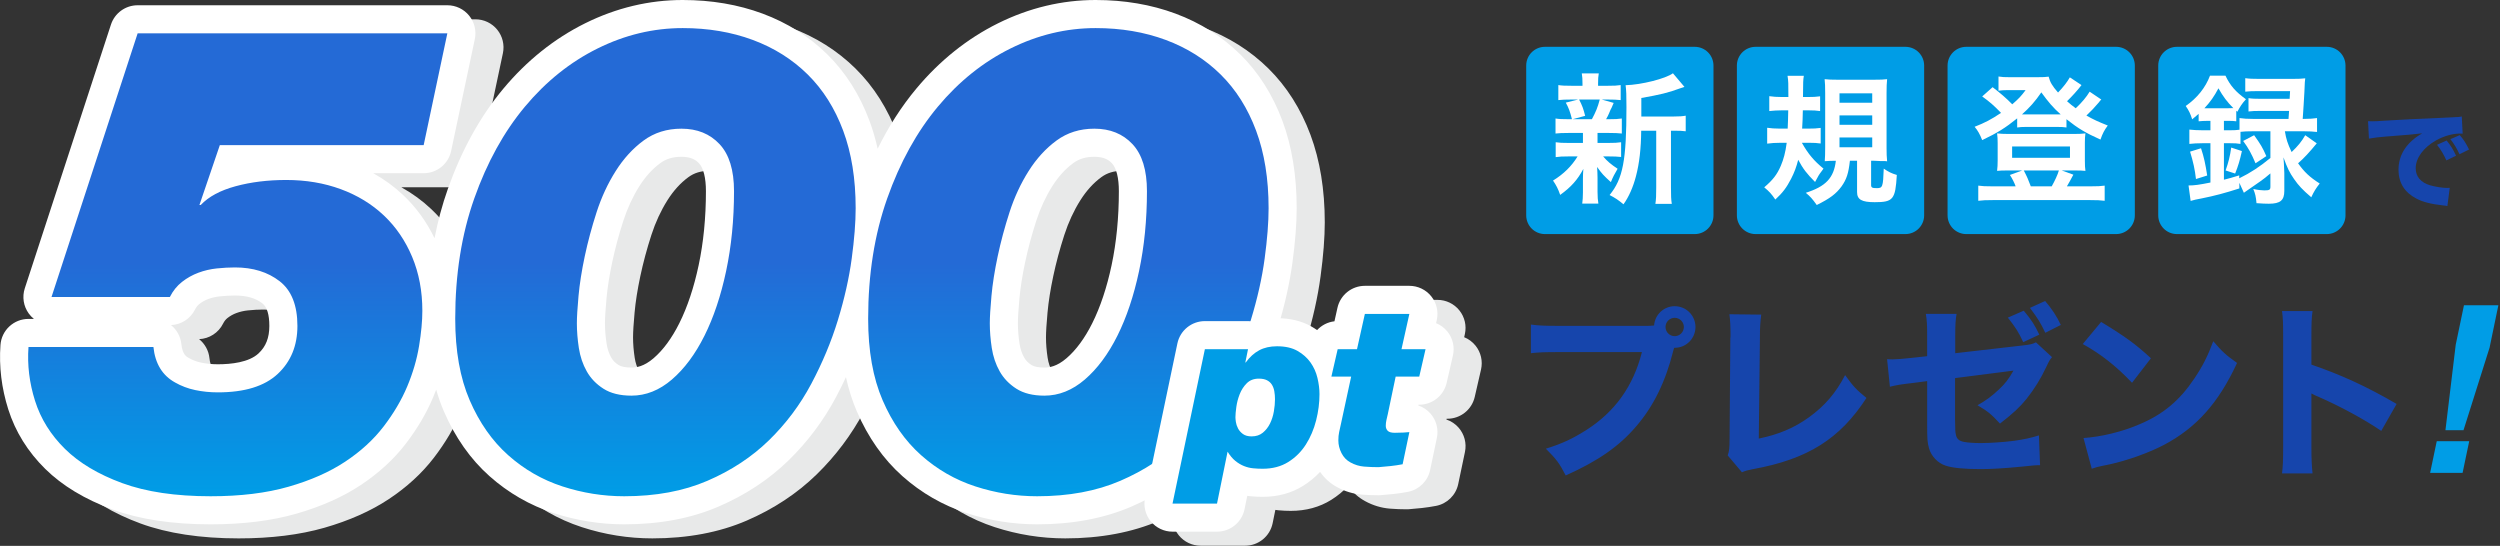
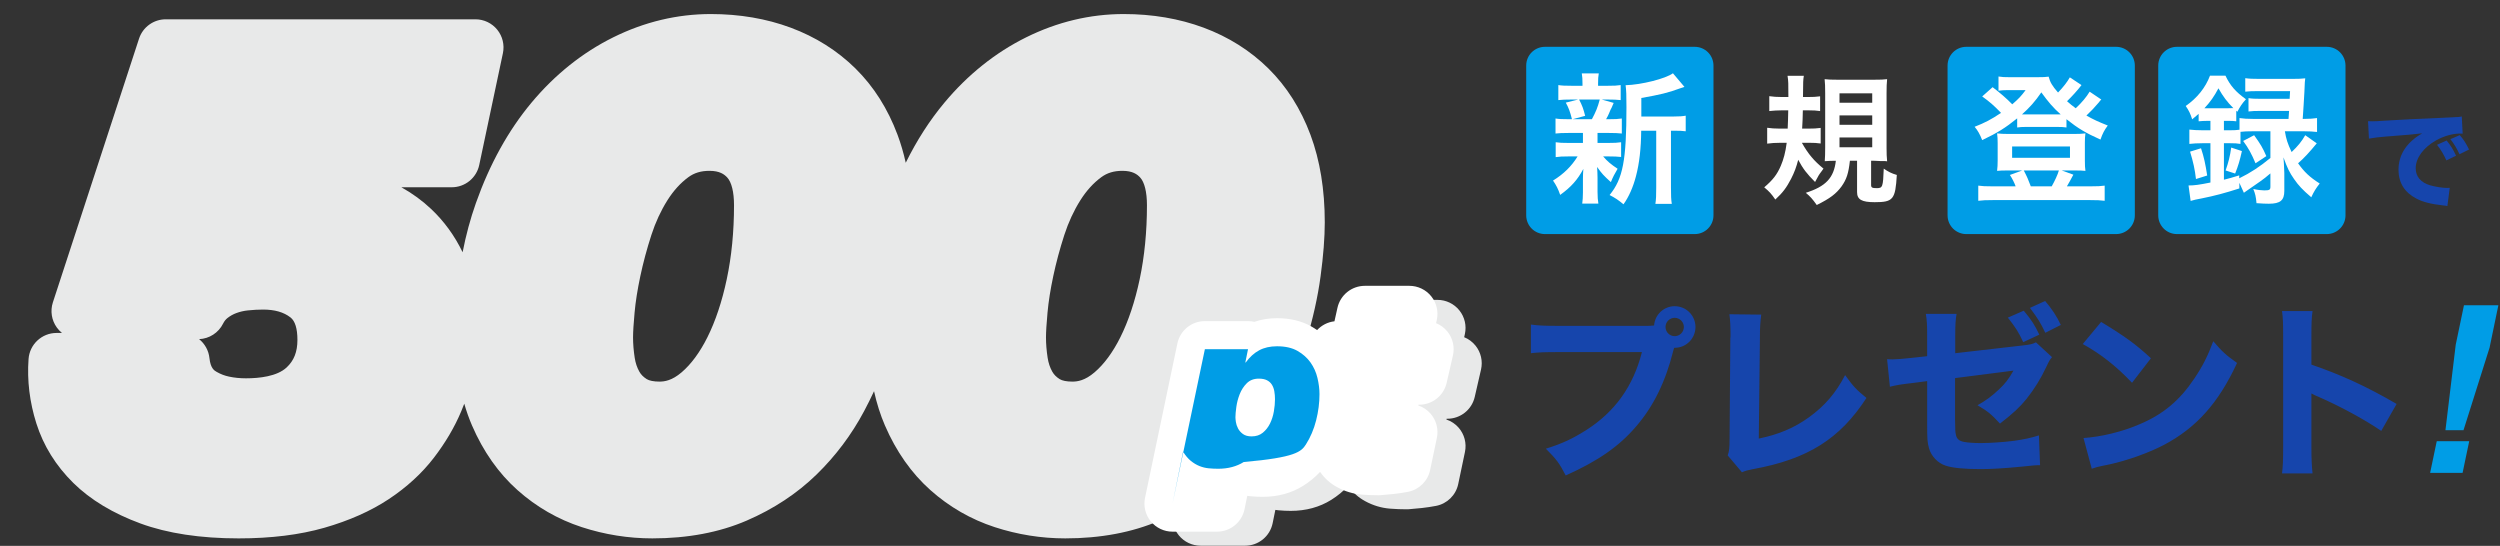
<svg xmlns="http://www.w3.org/2000/svg" version="1.1" id="レイヤー_1" x="0px" y="0px" width="534px" height="116.6px" viewBox="0 0 534 116.6" enable-background="new 0 0 534 116.6" xml:space="preserve">
  <rect x="0" y="0" width="534" height="116.6" fill="#333333" stroke="none" />
  <g>
    <path fill="#009DE6" d="M329.999,10h32c2.209,0,4,1.791,4,4v32c0,2.209-1.791,4-4,4h-32c-2.209,0-4-1.791-4-4V14   C325.999,11.791,327.79,10,329.999,10z" />
-     <path fill="#009DE6" d="M374.999,10h32c2.209,0,4,1.791,4,4v32c0,2.209-1.791,4-4,4h-32c-2.209,0-4-1.791-4-4V14   C370.999,11.791,372.79,10,374.999,10z" />
    <path fill="#009DE6" d="M419.999,10h32c2.209,0,4,1.791,4,4v32c0,2.209-1.791,4-4,4h-32c-2.209,0-4-1.791-4-4V14   C415.999,11.791,417.79,10,419.999,10z" />
    <path fill="#009DE6" d="M464.999,10h32c2.209,0,4,1.791,4,4v32c0,2.209-1.791,4-4,4h-32c-2.209,0-4-1.791-4-4V14   C460.999,11.791,462.79,10,464.999,10z" />
    <path fill="#1645AC" d="M505.814,25.887c0.553,0.023,0.841,0.023,0.937,0.023c0.456,0,0.601,0,4.009-0.216   c1.656-0.12,5.784-0.312,12.385-0.6c2.112-0.097,2.256-0.12,2.688-0.216l0.192,3.672c-0.289-0.024-0.36-0.024-0.576-0.024   c-1.561,0-3.505,0.553-5.113,1.465c-2.712,1.536-4.344,3.768-4.344,5.952c0,1.776,1.104,3.072,3.12,3.648   c1.104,0.312,2.664,0.552,3.552,0.552c0.145,0,0.312,0,0.601-0.023l-0.504,3.888c-0.312-0.071-0.408-0.071-0.841-0.12   c-2.688-0.312-4.367-0.72-5.809-1.487c-2.496-1.297-3.791-3.385-3.791-6.121c0-3.24,1.728-5.881,5.064-7.801   c-2.4,0.265-2.497,0.288-7.85,0.696c-1.32,0.096-2.616,0.264-3.527,0.432L505.814,25.887z M522.545,34.264   c-0.601-1.345-1.152-2.232-1.992-3.337l2.04-0.912c0.84,1.009,1.368,1.824,2.017,3.24L522.545,34.264z M525.353,32.944   c-0.6-1.272-1.128-2.16-1.944-3.217l1.992-0.864c0.889,1.032,1.225,1.561,1.992,3.072L525.353,32.944z" />
    <path fill="#FFFFFF" d="M471.398,25.82c-0.66,0-1.109,0.03-1.77,0.09v-1.59c-0.57,0.511-0.75,0.66-1.38,1.17   c-0.39-1.229-0.69-1.859-1.38-2.85c2.46-1.71,4.229-3.93,5.189-6.479h3.3c1.021,2.13,2.13,3.42,4.38,5.04   c-0.84,0.93-1.26,1.56-1.83,2.67l-0.24-0.21v2.249c-0.659-0.09-0.93-0.09-1.77-0.09h-0.869v2.01h1.199   c0.9,0,1.561-0.029,2.13-0.119v-2.49c0.84,0.12,1.681,0.18,2.88,0.18h7.59c0.061-0.899,0.09-1.199,0.12-1.71h-5.94   c-1.35,0-1.979,0.03-2.729,0.12v-2.85c0.75,0.12,1.32,0.149,2.729,0.149h6.061c0.06-0.749,0.06-0.84,0.09-1.649h-6.72   c-1.261,0-2.13,0.03-2.851,0.12v-2.88c0.84,0.12,1.65,0.149,3,0.149h7.051c1.229,0,2.039-0.029,2.76-0.119   c-0.09,0.689-0.09,0.689-0.181,2.909c-0.09,1.561-0.239,4.2-0.36,5.76h0.181c1.26,0,2.069-0.06,2.88-0.18v2.97   c-0.811-0.09-1.74-0.149-2.85-0.149h-4.02c0.27,1.649,0.569,2.609,1.439,4.439c1.35-1.29,2.1-2.19,2.91-3.6l2.459,1.739   c-1.5,1.83-2.76,3.21-3.989,4.26c1.319,1.86,2.489,2.971,4.62,4.32c-0.811,1.02-1.23,1.71-1.801,2.939   c-1.92-1.649-2.699-2.489-3.66-3.869c-0.989-1.41-1.469-2.4-2.279-4.65c0.061,0.601,0.12,1.71,0.18,3.33v3.84   c0,2.01-0.869,2.729-3.299,2.729c-0.66,0-1.471-0.029-2.641-0.119c-0.12-1.381-0.27-2.011-0.689-3.03   c0.959,0.21,1.799,0.3,2.34,0.3c1.109,0,1.319-0.12,1.319-0.78v-2.85c-1.05,0.87-1.229,1.05-2.13,1.68   c-0.51,0.36-0.51,0.36-2.55,1.771c-0.479,0.33-0.479,0.33-0.989,0.689l-0.961-2.13v1.2c-3.06,0.99-5.34,1.59-8.039,2.13   c-1.41,0.271-1.439,0.271-2.37,0.54l-0.45-3.3c1.23,0,2.311-0.15,4.68-0.63V30.59h-1.56c-1.26,0-2.19,0.06-2.94,0.149v-3.06   c0.78,0.09,1.711,0.149,2.971,0.149h1.529v-2.01h-0.75V25.82z M469.059,38.24c-0.24-2.07-0.57-3.57-1.26-5.85l2.34-0.721   c0.631,1.92,0.93,3.301,1.32,5.82L469.059,38.24z M471.459,23.121h4.47c0.54,0,0.72,0,1.11-0.03c-1.32-1.32-2.16-2.43-3.18-4.229   c-0.9,1.71-1.711,2.88-3,4.26L471.459,23.121L471.459,23.121z M481.238,28.041c-1.17,0-1.949,0.029-2.67,0.119v2.58   c-0.66-0.12-1.26-0.149-2.34-0.149h-1.199v7.799c1.139-0.27,1.68-0.449,3.27-0.93v0.63c2.399-1.17,4.41-2.489,6.659-4.35v-5.699   C484.958,28.041,481.238,28.041,481.238,28.041z M475.389,36.41c0.63-1.8,0.93-3,1.199-4.89l2.281,0.75   c-0.42,1.92-0.781,3.149-1.44,4.8L475.389,36.41z M481.479,28.881c1.41,1.979,1.8,2.609,2.609,4.47l-2.31,1.529   c-0.81-1.949-1.5-3.239-2.64-4.77L481.479,28.881z" />
    <path fill="#FFFFFF" d="M448.838,21.261c-0.24,0.24-0.27,0.271-0.54,0.63c-0.72,0.87-1.739,1.95-2.64,2.79   c1.47,0.84,2.52,1.32,4.56,2.13c-0.75,1.02-1.08,1.65-1.56,3c-3.15-1.41-4.77-2.37-7.26-4.35v1.77c-0.6-0.09-0.99-0.12-2.01-0.12   h-6.63c-0.78,0-1.351,0.03-1.89,0.12v-1.95c-2.521,2.04-4.17,3.061-7.471,4.65c-0.51-1.29-0.959-2.07-1.619-2.851   c2.16-0.84,3.6-1.59,5.64-2.97c-1.56-1.619-2.399-2.34-4.021-3.51l2.221-1.979c1.649,1.26,2.939,2.37,4.199,3.66   c1.41-1.23,1.891-1.74,2.85-3.03h-3.959c-0.6,0-1.141,0.03-1.83,0.12v-3.03c0.75,0.12,1.23,0.15,2.49,0.15h5.639   c1.41,0,1.951-0.03,2.58-0.12c0.33,1.229,0.75,1.95,2.01,3.39c1.11-1.14,1.98-2.28,2.521-3.239l2.489,1.649   c-0.779,1.05-2.069,2.46-3.09,3.45c0.75,0.66,1.11,0.96,1.86,1.5c1.29-1.2,2.31-2.431,2.97-3.54L448.838,21.261z M430.539,39.8   c-0.271-0.779-0.78-1.77-1.23-2.43l2.641-0.96h-3.211c-0.99,0-1.619,0.03-2.16,0.09c0.091-0.81,0.121-1.319,0.121-2.189v-3.78   c0-0.78-0.03-1.35-0.121-2.04c0.781,0.09,1.381,0.12,2.371,0.12h14.158c1.051,0,1.621-0.03,2.341-0.12   c-0.091,0.66-0.12,1.141-0.12,2.01v3.811c0,1.02,0.029,1.5,0.12,2.189c-0.57-0.06-1.17-0.09-2.16-0.09h-2.909l2.489,0.9   c-0.479,0.899-1.17,2.189-1.38,2.489h5.13c1.409,0,2.069-0.029,2.939-0.149v3.239c-0.899-0.12-1.68-0.149-3.12-0.149h-20.759   c-1.44,0-2.19,0.029-3.12,0.149v-3.239c0.87,0.12,1.5,0.149,2.91,0.149H430.539z M429.789,33.71h12.359v-2.43h-12.359V33.71z    M439.418,24.441c0.15,0,0.15,0,0.75,0c-1.619-1.439-2.64-2.64-4.14-4.71c-1.319,1.92-2.46,3.21-4.14,4.71c0.359,0,0.449,0,1.05,0   C432.938,24.441,439.418,24.441,439.418,24.441z M438.248,39.8c0.66-1.17,1.26-2.46,1.53-3.39h-7.5c0.63,1.17,1.05,2.16,1.5,3.39   H438.248z" />
    <path fill="#FFFFFF" d="M384.879,30.5c1.38,2.431,2.55,3.811,4.619,5.521c-0.18,0.239-0.3,0.42-0.39,0.54   c-0.63,0.84-0.63,0.84-1.409,2.31c-1.771-1.77-2.58-2.82-3.601-4.74c-0.39,1.53-0.81,2.67-1.53,4.08   c-0.99,1.89-1.74,2.91-3.359,4.41c-0.87-1.26-1.26-1.68-2.37-2.61c1.83-1.56,2.729-2.699,3.54-4.59c0.6-1.409,0.99-2.85,1.26-4.92   h-1.35c-1.051,0-2.01,0.061-2.82,0.181v-3.39c0.811,0.119,1.62,0.18,2.67,0.18h1.71c0.06-1.32,0.091-2.22,0.12-3.9h-1.529   c-0.871,0-1.621,0.061-2.521,0.15v-3.18c0.84,0.12,1.59,0.18,2.67,0.18h1.41c0-2.939,0-3.42-0.181-4.529h3.48   c-0.15,0.989-0.15,0.989-0.18,4.529h1.049c1.051,0,1.771-0.03,2.61-0.149v3.149c-0.81-0.12-1.44-0.15-2.34-0.15h-1.35   c-0.03,1.71-0.06,2.34-0.15,3.9h1.351c1.02,0,1.799-0.03,2.609-0.15v3.33c-0.811-0.12-1.439-0.15-2.34-0.15h-1.678V30.5z    M395.139,34.34c-0.301,2.73-0.721,3.96-1.771,5.46c-1.17,1.59-2.46,2.58-5.31,3.99c-0.96-1.351-1.38-1.8-2.34-2.61   c4.26-1.35,6-3.18,6.42-6.84c-0.84,0-1.65,0.03-2.37,0.091c0.06-0.75,0.09-1.681,0.09-2.971V19.881c0-1.26-0.03-2.28-0.12-2.97   c0.689,0.09,1.53,0.12,2.88,0.12h7.56c1.62,0,2.131-0.03,2.91-0.12c-0.09,0.84-0.12,1.68-0.12,3.029v11.64   c0,1.23,0.03,1.95,0.12,2.88c-0.359-0.06-0.45-0.06-0.87-0.06c-0.21,0-0.42,0-0.6,0c-0.72-0.03-1.2-0.061-1.261-0.061h-0.689v5.19   c0,0.54,0.24,0.66,1.2,0.66c1.26,0,1.35-0.24,1.5-4.17c0.96,0.659,1.649,1.02,2.79,1.35c-0.301,5.25-0.78,5.819-4.74,5.819   c-2.76,0-3.75-0.569-3.75-2.159v-6.69h-1.529V34.34z M392.918,21.951h6.99V19.94h-6.99V21.951z M392.918,26.66h6.99v-2.01h-6.99   V26.66z M392.918,31.46h6.99v-2.1h-6.99V31.46z" />
    <path fill="#FFFFFF" d="M334.988,28.401c-1.26,0-1.949,0.03-2.729,0.12v-3.21c0.75,0.12,1.38,0.15,2.79,0.15h0.721   c-0.421-1.681-0.721-2.46-1.32-3.54l2.64-0.66h-1.41c-1.319,0-2.01,0.03-2.819,0.12v-3.21c0.75,0.12,1.439,0.15,2.879,0.15h2.28   v-0.45c0-1.021-0.03-1.44-0.149-2.19h3.629c-0.119,0.721-0.149,1.11-0.149,2.19v0.45h2.04c1.41,0,2.01-0.03,2.789-0.15v3.21   c-0.809-0.09-1.529-0.12-2.819-0.12h-1.229l2.55,0.72c-0.181,0.391-0.181,0.391-0.45,1.05c-0.18,0.301-0.18,0.301-0.51,1.11   c-0.211,0.51-0.33,0.72-0.66,1.32h0.6c1.35,0,1.98-0.03,2.76-0.15v3.21c-0.84-0.09-1.47-0.12-2.76-0.12h-2.43v2.13h2.311   c1.289,0,1.949-0.03,2.729-0.149v3.149c-0.78-0.09-1.47-0.12-2.729-0.12h-1.11c0.899,1.05,1.649,1.68,3.09,2.64   c-0.66,1.11-0.99,1.74-1.44,2.851c-1.5-1.351-1.979-1.86-2.939-3.24c0.029,0.39,0.029,0.39,0.061,1.17   c0,0.09,0.029,1.021,0.029,1.17v3c0,1.05,0.061,1.77,0.18,2.49h-3.449c0.09-0.69,0.15-1.41,0.15-2.37v-3   c0-0.57,0.029-1.35,0.09-2.04c-1.23,2.31-2.61,3.87-4.95,5.55c-0.42-1.229-0.84-2.069-1.53-3.06c2.28-1.41,3.96-3.061,5.25-5.16   h-1.949c-1.291,0-1.92,0.03-2.73,0.15v-3.18c0.779,0.119,1.38,0.149,2.79,0.149h3.03V29c0-0.539,0-0.539,0-0.6L334.988,28.401   L334.988,28.401z M337.299,21.261c0.66,1.29,0.9,1.92,1.29,3.479l-2.67,0.721h4.11c0.84-1.561,1.229-2.521,1.68-4.2   C341.709,21.261,337.299,21.261,337.299,21.261z M357.338,24.891c1.32,0,2.07-0.06,2.73-0.18v3.33c-0.75-0.091-1.23-0.12-2.4-0.12   h-0.75V40.01c0,1.8,0.029,2.641,0.18,3.54h-3.51c0.15-0.93,0.18-1.8,0.18-3.54V27.921h-3.209c-0.03,3.81-0.391,6.959-1.11,9.689   c-0.601,2.34-1.53,4.439-2.67,6.029c-1.2-0.989-1.71-1.319-2.97-1.979c2.85-3.48,3.6-7.41,3.6-18.779c0-2.52-0.029-3.48-0.18-4.68   c3.39-0.09,8.58-1.41,10.109-2.55l2.46,2.909c-0.33,0.091-0.45,0.15-0.989,0.33c-2.4,0.9-4.291,1.351-8.221,2.04v3.96h6.75V24.891z   " />
    <path fill="#009DE6" d="M520.491,94.237h6.934L526.009,101h-6.934L520.491,94.237z M526.204,91.894h-3.857l2.197-18.262   l1.758-8.423h7.349l-1.88,9.058L526.204,91.894z" />
    <path fill="#1645AC" d="M351.595,69.605c0.479,0,0.96,0,1.72-0.079c0.16-2.32,2.079-4.12,4.399-4.12c2.479,0,4.438,2,4.438,4.439   s-1.959,4.439-4.398,4.439h-0.16l-0.16,0.56c-1.68,6.719-4.239,11.918-7.919,16.197c-3.679,4.319-8.198,7.439-15.077,10.519   c-1.32-2.56-1.96-3.439-4.239-5.719c3.479-1.08,5.679-2.12,8.599-3.96c6.159-3.919,10.078-9.398,11.918-16.677h-17.518   c-3.279,0-4.559,0.04-6.198,0.24v-6.119c1.72,0.239,2.959,0.279,6.278,0.279h18.317V69.605z M355.754,69.845   c0,1.08,0.88,1.96,1.96,1.96c1.079,0,1.959-0.88,1.959-1.96s-0.88-1.96-1.959-1.96C356.634,67.885,355.754,68.765,355.754,69.845z    M376.197,67.205c-0.2,1.52-0.28,2.76-0.28,4.959l-0.24,21.517c4.279-0.88,7.559-2.279,10.679-4.519   c3.399-2.44,5.799-5.239,7.759-9.039c1.759,2.439,2.399,3.119,4.559,4.879c-5.679,8.759-12.558,13.078-24.195,15.198   c-1.24,0.239-1.68,0.359-2.4,0.68l-3.039-3.6c0.32-0.92,0.399-1.52,0.399-3.68l0.16-21.396c0.04-0.199,0.04-0.359,0.04-0.56   c0-1.92-0.08-3.439-0.239-4.52L376.197,67.205z M411.639,71.685c0-2.279-0.04-3.199-0.28-4.64h6.56c-0.2,1.24-0.28,2.28-0.28,4.52   v3.88l14.277-1.64c1.8-0.2,2.12-0.28,2.96-0.681l3.439,3.16c-0.521,0.64-0.601,0.76-1.2,2.039c-1.239,2.64-2.6,4.8-4.279,6.919   c-1.439,1.76-2.76,3-5.639,5.239c-1.92-2.08-2.64-2.64-4.8-3.919c1.84-1.04,3.08-1.96,4.56-3.359c1.359-1.28,2.08-2.2,3.119-4.04   l-12.478,1.6v8.759c0.04,2.6,0.04,2.6,0.16,3.239c0.16,0.96,0.68,1.44,1.8,1.64c0.92,0.16,2.159,0.24,3.52,0.24   c1.879,0,4.959-0.2,7.078-0.479c2.2-0.32,3.399-0.561,5.359-1.16l0.24,6.359c-0.88,0-0.88,0-4.439,0.359   c-3.279,0.32-6.119,0.48-8.318,0.48c-3.319,0-5.879-0.24-7.359-0.721c-1.68-0.52-3.119-1.999-3.599-3.719   c-0.36-1.28-0.4-1.92-0.4-5.399v-8.958l-2.72,0.359c-3.359,0.4-3.52,0.44-5.239,0.84l-0.6-5.879c0.52,0.04,0.96,0.04,1.2,0.04   c0.8,0,2.159-0.12,4.039-0.32l3.319-0.359L411.639,71.685L411.639,71.685z M432.275,66.365c1.64,1.96,2.319,3,3.319,5.119   l-3.439,1.6c-0.92-2.039-1.6-3.119-3.279-5.238L432.275,66.365z M436.834,64.286c1.4,1.64,2.48,3.239,3.36,5.119l-3.32,1.68   c-0.999-2.12-1.52-2.96-3.279-5.319L436.834,64.286z M448.8,68.765c5.159,3.12,7.438,4.8,10.638,7.759l-4.039,5.239   c-3.319-3.52-6.679-6.159-10.519-8.278L448.8,68.765z M445.04,93.561c3.68-0.239,8.238-1.319,11.918-2.919   c5.079-2.12,8.639-5.119,11.758-9.799c1.8-2.68,2.88-4.839,4.04-7.958c1.879,2.199,2.6,2.879,5.079,4.639   c-3.96,8.559-8.679,13.838-15.638,17.518c-3.199,1.68-7.799,3.319-11.638,4.159c-1,0.2-1,0.2-1.76,0.359   c-0.92,0.2-1.16,0.28-2,0.561L445.04,93.561z M487.439,101.12c0.2-1.521,0.24-2.92,0.24-5.64V71.805c0-2.84-0.04-3.959-0.24-5.359   h6.519c-0.2,1.52-0.24,2.439-0.24,5.359v6.079c6.199,2.119,11.679,4.599,18.197,8.398l-3.279,5.759   c-3.56-2.439-8.799-5.279-13.397-7.278c-0.76-0.32-0.92-0.4-1.521-0.72v11.518c0,2.56,0.08,4.039,0.24,5.56L487.439,101.12   L487.439,101.12z" />
  </g>
  <g>
    <path fill="#E8E9E9" d="M279.926,28.815c-2.079-5.579-5.105-10.352-8.995-14.187c-3.87-3.815-8.531-6.751-13.852-8.726   C251.889,3.977,246.154,3,240.034,3c-7.177,0-14.194,1.675-20.854,4.979c-6.575,3.261-12.45,7.958-17.46,13.96   c-3.142,3.764-5.902,8.057-8.253,12.828c-0.46-2.082-1.042-4.068-1.743-5.951c-2.079-5.579-5.105-10.352-8.995-14.187   c-3.87-3.815-8.531-6.751-13.852-8.726C163.687,3.977,157.952,3,151.832,3c-7.177,0-14.194,1.675-20.854,4.979   c-6.575,3.261-12.449,7.958-17.46,13.96c-4.932,5.908-8.924,13.12-11.865,21.437c-1.181,3.34-2.128,6.847-2.837,10.506   c-1.702-3.524-3.949-6.617-6.696-9.214c-1.909-1.805-4.047-3.365-6.392-4.668h10.767c2.835,0,5.283-1.984,5.87-4.757l5.056-23.876   c0.375-1.77-0.069-3.615-1.208-5.021s-2.852-2.222-4.661-2.222H35.399c-2.596,0-4.897,1.669-5.703,4.137l-18.399,56.32   c-0.597,1.827-0.282,3.83,0.846,5.386c0.316,0.436,0.685,0.822,1.095,1.151h-1.154c-3.144,0-5.755,2.427-5.984,5.562   c-0.335,4.585,0.226,9.217,1.669,13.768c1.51,4.762,4.168,9.04,7.9,12.715c3.642,3.586,8.474,6.5,14.362,8.661   C35.775,113.931,42.826,115,50.989,115c6.898,0,13.054-0.764,18.299-2.27c5.295-1.52,9.916-3.573,13.735-6.101   c3.865-2.558,7.117-5.542,9.666-8.867c2.456-3.204,4.417-6.534,5.828-9.898c0.228-0.545,0.446-1.09,0.652-1.636   c0.466,1.627,1.016,3.175,1.648,4.642c2.4,5.563,5.675,10.217,9.736,13.832c4.023,3.582,8.638,6.239,13.717,7.895   c4.888,1.594,9.956,2.402,15.062,2.402c7.532,0,14.309-1.275,20.143-3.791c5.754-2.481,10.782-5.795,14.943-9.85   c4.08-3.976,7.502-8.538,10.17-13.561c0.745-1.403,1.448-2.817,2.108-4.238c0.577,2.621,1.352,5.062,2.323,7.311   c2.4,5.563,5.675,10.217,9.736,13.832c4.023,3.582,8.638,6.239,13.717,7.895c4.888,1.594,9.956,2.402,15.062,2.402   c7.532,0,14.309-1.275,20.143-3.791c5.754-2.481,10.782-5.795,14.943-9.85c4.08-3.976,7.502-8.538,10.171-13.561   c2.556-4.811,4.617-9.751,6.127-14.682c1.493-4.878,2.556-9.617,3.158-14.087c0.595-4.412,0.897-8.297,0.897-11.546   C282.972,40.522,281.947,34.241,279.926,28.815z M61.221,78.49c-2.054,1.917-5.857,2.319-8.687,2.319   c-1.26,0-2.471-0.121-3.6-0.361c-0.942-0.2-1.777-0.512-2.63-0.999c-0.498-0.275-1.332-0.735-1.566-2.959   c-0.173-1.647-1.003-3.08-2.211-4.051c2.176-0.088,4.142-1.352,5.122-3.312c0.255-0.51,0.559-0.898,0.93-1.189   c0.591-0.463,1.212-0.811,1.897-1.065c0.786-0.291,1.616-0.483,2.466-0.571c1.141-0.118,2.222-0.179,3.245-0.179   c2.49,0,4.409,0.551,5.867,1.685c0.979,0.762,1.476,2.381,1.476,4.815C63.528,75.157,62.795,77.021,61.221,78.49z M155.232,59.65   c-1.013,4.767-2.403,8.939-4.132,12.397c-1.599,3.198-3.448,5.712-5.497,7.473c-2.076,1.785-3.692,1.991-4.726,1.991   c-1.228,0-2.204-0.191-2.748-0.537c-0.714-0.455-1.214-0.964-1.573-1.601c-0.491-0.872-0.813-1.839-0.985-2.957   c-0.232-1.51-0.352-2.961-0.352-4.354c0-1.189,0.114-2.95,0.326-5.285c0.215-2.362,0.627-4.96,1.228-7.795   c0.614-2.892,1.403-5.828,2.367-8.808c0.871-2.692,2.027-5.189,3.437-7.421c1.275-2.019,2.772-3.668,4.449-4.9   c1.266-0.93,2.703-1.363,4.523-1.363c2.175,0,3.155,0.749,3.766,1.401c0.948,1.013,1.47,3.123,1.47,5.942   C156.787,49.471,156.264,54.793,155.232,59.65z M243.435,59.65c-1.013,4.768-2.403,8.939-4.132,12.398   c-1.599,3.198-3.448,5.712-5.497,7.473c-2.076,1.785-3.692,1.991-4.726,1.991c-1.228,0-2.204-0.191-2.748-0.537   c-0.714-0.455-1.214-0.964-1.573-1.602c-0.491-0.872-0.813-1.839-0.985-2.957c-0.232-1.51-0.352-2.961-0.352-4.354   c0-1.189,0.114-2.95,0.326-5.285c0.215-2.362,0.627-4.96,1.228-7.795c0.614-2.892,1.403-5.828,2.367-8.808   c0.871-2.692,2.027-5.189,3.437-7.421c1.275-2.019,2.772-3.668,4.449-4.9c1.266-0.93,2.703-1.363,4.523-1.363   c2.175,0,3.155,0.749,3.766,1.401c0.948,1.013,1.47,3.123,1.47,5.942C244.989,49.471,244.466,54.793,243.435,59.65z" />
    <path fill="#E8E9E9" d="M315.19,73.85c-0.652-0.818-1.496-1.441-2.442-1.824l0.149-0.669c0.396-1.777-0.036-3.638-1.175-5.058   c-1.139-1.421-2.861-2.247-4.682-2.247h-9.504c-2.811,0-5.245,1.951-5.856,4.694l-0.642,2.881c-1.445,0.167-2.752,0.85-3.708,1.88   c-0.392-0.274-0.8-0.531-1.224-0.773c-2.063-1.175-4.531-1.77-7.337-1.77c-1.731,0-3.35,0.261-4.835,0.779   c-0.441-0.102-0.896-0.155-1.357-0.155h-9.216c-2.839,0-5.29,1.99-5.872,4.769l-6.912,32.976c-0.371,1.769,0.076,3.611,1.215,5.013   c1.139,1.403,2.85,2.217,4.658,2.217h9.504c2.853,0,5.311-2.008,5.88-4.804l0.579-2.845c0.233,0.035,0.466,0.064,0.701,0.086   c0.862,0.082,1.723,0.123,2.585,0.123c3.244,0,6.155-0.791,8.652-2.352c1.344-0.84,2.553-1.836,3.617-2.977   c0.947,1.364,2.181,2.474,3.601,3.239c1.678,0.926,3.481,1.47,5.359,1.616c1.18,0.092,2.36,0.138,3.539,0.138   c0.148,0,0.296-0.005,0.443-0.016c0.937-0.069,1.874-0.156,2.811-0.26c1.024-0.114,2.029-0.266,3.015-0.455   c2.374-0.457,4.243-2.294,4.739-4.66l1.44-6.864c0.389-1.855-0.121-3.784-1.375-5.204c-0.706-0.8-1.602-1.385-2.587-1.716   l0.035-0.168h0.167c2.797,0,5.222-1.932,5.848-4.658l1.344-5.856C316.754,77.149,316.329,75.279,315.19,73.85z" />
-     <path fill="#FFFFFF" d="M273.926,25.815c-2.079-5.579-5.105-10.352-8.995-14.187c-3.87-3.815-8.531-6.751-13.852-8.726   C245.889,0.977,240.154,0,234.034,0c-7.177,0-14.194,1.675-20.854,4.979c-6.575,3.261-12.45,7.958-17.46,13.96   c-3.142,3.764-5.902,8.057-8.253,12.828c-0.46-2.082-1.042-4.068-1.743-5.951c-2.079-5.579-5.105-10.352-8.995-14.187   c-3.87-3.815-8.531-6.751-13.852-8.726C157.687,0.977,151.952,0,145.832,0c-7.177,0-14.194,1.675-20.854,4.979   c-6.575,3.261-12.449,7.958-17.46,13.96c-4.932,5.908-8.924,13.12-11.865,21.437c-1.181,3.34-2.128,6.847-2.837,10.506   c-1.702-3.524-3.949-6.617-6.696-9.214c-1.909-1.805-4.047-3.365-6.392-4.668h10.767c2.835,0,5.283-1.984,5.87-4.757l5.056-23.876   c0.375-1.77-0.069-3.615-1.208-5.021s-2.852-2.222-4.661-2.222H29.399c-2.596,0-4.897,1.669-5.703,4.137L5.297,61.581   c-0.597,1.827-0.282,3.83,0.846,5.386c0.316,0.436,0.685,0.822,1.095,1.151H6.085c-3.144,0-5.755,2.427-5.984,5.562   c-0.335,4.585,0.226,9.217,1.669,13.768c1.51,4.762,4.168,9.04,7.9,12.715c3.642,3.586,8.474,6.5,14.362,8.661   C29.775,110.931,36.826,112,44.989,112c6.898,0,13.054-0.764,18.299-2.27c5.295-1.52,9.916-3.573,13.735-6.101   c3.865-2.558,7.117-5.542,9.666-8.867c2.456-3.204,4.417-6.534,5.828-9.898c0.228-0.545,0.446-1.09,0.652-1.636   c0.466,1.627,1.016,3.175,1.648,4.642c2.4,5.563,5.675,10.217,9.736,13.832c4.023,3.582,8.638,6.239,13.717,7.895   c4.888,1.594,9.956,2.402,15.062,2.402c7.532,0,14.309-1.275,20.143-3.791c5.754-2.481,10.782-5.795,14.943-9.85   c4.08-3.976,7.502-8.538,10.17-13.561c0.745-1.403,1.448-2.817,2.108-4.238c0.577,2.621,1.352,5.062,2.323,7.311   c2.4,5.563,5.675,10.217,9.736,13.832c4.023,3.582,8.638,6.239,13.717,7.895c4.888,1.594,9.956,2.402,15.062,2.402   c7.532,0,14.309-1.275,20.143-3.791c5.754-2.481,10.782-5.795,14.943-9.85c4.08-3.976,7.502-8.538,10.171-13.561   c2.556-4.811,4.617-9.751,6.127-14.682c1.493-4.878,2.556-9.617,3.158-14.087c0.595-4.412,0.897-8.297,0.897-11.546   C276.972,37.522,275.947,31.241,273.926,25.815z M55.221,75.49c-2.054,1.917-5.857,2.319-8.687,2.319   c-1.26,0-2.471-0.121-3.6-0.361c-0.942-0.2-1.777-0.512-2.63-0.999c-0.498-0.275-1.332-0.735-1.566-2.959   c-0.173-1.647-1.003-3.08-2.211-4.051c2.176-0.088,4.142-1.352,5.122-3.312c0.255-0.51,0.559-0.898,0.93-1.189   c0.591-0.463,1.212-0.811,1.897-1.065c0.786-0.291,1.616-0.483,2.466-0.571c1.141-0.118,2.222-0.179,3.245-0.179   c2.49,0,4.409,0.551,5.867,1.685c0.979,0.762,1.476,2.381,1.476,4.815C57.528,72.157,56.795,74.021,55.221,75.49z M149.232,56.65   c-1.013,4.767-2.403,8.939-4.132,12.397c-1.599,3.198-3.448,5.712-5.497,7.473c-2.076,1.785-3.692,1.991-4.726,1.991   c-1.228,0-2.204-0.191-2.748-0.537c-0.714-0.455-1.214-0.964-1.573-1.601c-0.491-0.872-0.813-1.839-0.985-2.957   c-0.232-1.51-0.352-2.961-0.352-4.354c0-1.189,0.114-2.95,0.326-5.285c0.215-2.362,0.627-4.96,1.228-7.795   c0.614-2.892,1.403-5.828,2.367-8.808c0.871-2.692,2.027-5.189,3.437-7.421c1.275-2.019,2.772-3.668,4.449-4.9   c1.266-0.93,2.703-1.363,4.523-1.363c2.175,0,3.155,0.749,3.766,1.401c0.948,1.013,1.47,3.123,1.47,5.942   C150.787,46.471,150.264,51.793,149.232,56.65z M237.435,56.65c-1.013,4.768-2.403,8.939-4.132,12.398   c-1.599,3.198-3.448,5.712-5.497,7.473c-2.076,1.785-3.692,1.991-4.726,1.991c-1.228,0-2.204-0.191-2.748-0.537   c-0.714-0.455-1.214-0.964-1.573-1.602c-0.491-0.872-0.813-1.839-0.985-2.957c-0.232-1.51-0.352-2.961-0.352-4.354   c0-1.189,0.114-2.95,0.326-5.285c0.215-2.362,0.627-4.96,1.228-7.795c0.614-2.892,1.403-5.828,2.367-8.808   c0.871-2.692,2.027-5.189,3.437-7.421c1.275-2.019,2.772-3.668,4.449-4.9c1.266-0.93,2.703-1.363,4.523-1.363   c2.175,0,3.155,0.749,3.766,1.401c0.948,1.013,1.47,3.123,1.47,5.942C238.989,46.471,238.466,51.793,237.435,56.65z" />
    <linearGradient id="SVGID_1_" gradientUnits="userSpaceOnUse" x1="-33.63" y1="362.59" x2="-32.63" y2="362.59" gradientTransform="matrix(6.123234e-15 -100 100 6.123234e-15 -36120.496 -3257)">
      <stop offset="0" style="stop-color:#009DE6" />
      <stop offset="0.5" style="stop-color:#246AD6" />
      <stop offset="1" style="stop-color:#246AD6" />
    </linearGradient>
-     <path fill="url(#SVGID_1_)" d="M180.101,27.91c-1.779-4.775-4.307-8.778-7.584-12.008s-7.186-5.688-11.728-7.374   C156.248,6.843,151.262,6,145.832,6c-6.273,0-12.336,1.451-18.188,4.354c-5.852,2.903-11.025,7.046-15.52,12.43   c-4.494,5.384-8.099,11.915-10.815,19.593c-2.715,7.678-4.073,16.245-4.073,25.702c0,6.835,1.03,12.64,3.09,17.416   c2.06,4.775,4.799,8.685,8.216,11.728c3.418,3.043,7.28,5.267,11.587,6.671s8.708,2.107,13.202,2.107   c6.742,0,12.664-1.1,17.767-3.301c5.103-2.2,9.48-5.08,13.132-8.638c3.652-3.558,6.671-7.584,9.059-12.079   s4.284-9.036,5.688-13.624c1.405-4.588,2.388-8.965,2.949-13.132c0.562-4.167,0.843-7.748,0.843-10.744   C182.77,38.21,181.88,32.685,180.101,27.91z M155.101,57.896c-1.124,5.29-2.669,9.902-4.635,13.834   c-1.966,3.933-4.284,7.046-6.952,9.34s-5.548,3.441-8.638,3.441c-2.434,0-4.424-0.492-5.969-1.475s-2.739-2.224-3.581-3.722   c-0.843-1.498-1.404-3.16-1.685-4.986s-0.421-3.581-0.421-5.267c0-1.311,0.117-3.254,0.351-5.829s0.679-5.407,1.334-8.497   c0.655-3.09,1.498-6.227,2.528-9.41c1.03-3.184,2.388-6.11,4.073-8.778c1.685-2.669,3.675-4.846,5.969-6.531   c2.294-1.685,4.986-2.528,8.076-2.528c3.371,0,6.086,1.1,8.146,3.301c2.06,2.2,3.09,5.548,3.09,10.042   C156.787,46.918,156.225,52.606,155.101,57.896z M261.492,81.983c2.388-4.494,4.284-9.036,5.688-13.624s2.388-8.965,2.949-13.132   c0.562-4.167,0.843-7.748,0.843-10.744c0-6.273-0.89-11.798-2.669-16.573s-4.307-8.778-7.584-12.008s-7.186-5.688-11.727-7.374   C244.451,6.843,239.465,6,234.034,6c-6.273,0-12.336,1.451-18.188,4.354s-11.025,7.046-15.52,12.43   c-4.494,5.384-8.099,11.915-10.815,19.593c-2.715,7.678-4.073,16.245-4.073,25.702c0,6.835,1.03,12.64,3.09,17.416   c2.06,4.775,4.799,8.685,8.216,11.728c3.418,3.043,7.28,5.267,11.587,6.671s8.708,2.107,13.202,2.107   c6.742,0,12.664-1.1,17.767-3.301s9.48-5.08,13.132-8.638C256.084,90.504,259.104,86.478,261.492,81.983z M243.304,57.896   c-1.124,5.29-2.669,9.902-4.635,13.834c-1.966,3.933-4.284,7.046-6.952,9.34c-2.669,2.294-5.548,3.441-8.638,3.441   c-2.434,0-4.424-0.492-5.969-1.475s-2.739-2.224-3.581-3.722s-1.404-3.16-1.685-4.986c-0.281-1.826-0.421-3.581-0.421-5.267   c0-1.311,0.117-3.254,0.351-5.829s0.679-5.407,1.334-8.497c0.655-3.09,1.498-6.227,2.528-9.41s2.388-6.11,4.073-8.778   c1.685-2.669,3.675-4.846,5.969-6.531c2.294-1.685,4.986-2.528,8.076-2.528c3.371,0,6.086,1.1,8.146,3.301   c2.06,2.2,3.09,5.548,3.09,10.042C244.989,46.918,244.427,52.606,243.304,57.896z M73.711,98.626   c-3.324,2.2-7.35,3.979-12.079,5.337S51.356,106,44.989,106c-7.491,0-13.787-0.936-18.89-2.809s-9.176-4.307-12.219-7.303   s-5.173-6.414-6.39-10.253s-1.685-7.678-1.404-11.517H32.77c0.375,3.558,1.919,6.086,4.635,7.584   c1.311,0.749,2.739,1.287,4.284,1.615c1.545,0.328,3.16,0.492,4.846,0.492c5.712,0,9.972-1.311,12.781-3.933   c2.809-2.622,4.213-6.039,4.213-10.253c0-4.401-1.264-7.584-3.792-9.551c-2.528-1.966-5.712-2.949-9.551-2.949   c-1.217,0-2.505,0.07-3.862,0.211c-1.358,0.14-2.669,0.445-3.933,0.913s-2.434,1.124-3.511,1.966   c-1.077,0.843-1.943,1.919-2.598,3.23H11l18.399-56.32h66.152L90.495,31h-43.54l-4.354,12.781h0.281   c1.685-1.779,4.167-3.113,7.444-4.003s6.882-1.334,10.815-1.334c4.214,0,8.099,0.655,11.657,1.966s6.625,3.184,9.199,5.618   c2.575,2.434,4.588,5.384,6.039,8.848c1.451,3.464,2.177,7.303,2.177,11.517c0,2.154-0.234,4.658-0.702,7.514   s-1.311,5.735-2.528,8.638s-2.903,5.758-5.056,8.567C79.774,93.921,77.035,96.426,73.711,98.626z" />
    <path fill="#FFFFFF" d="M309.19,70.85c-0.652-0.818-1.496-1.441-2.442-1.824l0.149-0.669c0.396-1.777-0.036-3.638-1.175-5.058   c-1.139-1.421-2.861-2.247-4.682-2.247h-9.504c-2.811,0-5.245,1.951-5.856,4.694l-0.642,2.881c-1.445,0.167-2.752,0.85-3.708,1.88   c-0.392-0.274-0.8-0.531-1.224-0.773c-2.063-1.175-4.531-1.77-7.337-1.77c-1.731,0-3.35,0.261-4.835,0.779   c-0.441-0.102-0.896-0.155-1.357-0.155h-9.216c-2.839,0-5.29,1.99-5.872,4.769l-6.912,32.976c-0.371,1.769,0.076,3.611,1.215,5.013   c1.139,1.403,2.85,2.217,4.658,2.217h9.504c2.853,0,5.311-2.008,5.88-4.804l0.579-2.845c0.233,0.035,0.466,0.064,0.701,0.086   c0.862,0.082,1.723,0.123,2.585,0.123c3.244,0,6.155-0.791,8.652-2.352c1.344-0.84,2.553-1.836,3.617-2.977   c0.947,1.364,2.181,2.474,3.601,3.239c1.678,0.926,3.481,1.47,5.359,1.616c1.18,0.092,2.36,0.138,3.539,0.138   c0.148,0,0.296-0.005,0.443-0.016c0.937-0.069,1.874-0.156,2.811-0.26c1.024-0.114,2.029-0.266,3.015-0.455   c2.374-0.457,4.243-2.294,4.739-4.66l1.44-6.864c0.389-1.855-0.121-3.784-1.375-5.204c-0.706-0.8-1.602-1.385-2.587-1.716   l0.035-0.168h0.167c2.797,0,5.222-1.932,5.848-4.658l1.344-5.856C310.754,74.149,310.329,72.279,309.19,70.85z" />
-     <path fill="#009DE6" d="M299.601,99.164l1.44-6.864c-0.384,0.032-0.808,0.064-1.272,0.096s-1.08,0.048-1.848,0.048   c-0.736,0-1.24-0.144-1.512-0.432s-0.408-0.64-0.408-1.056s0.048-0.832,0.144-1.248s0.192-0.832,0.288-1.248l1.68-8.016h5.04   l1.344-5.856h-5.136l1.68-7.536h-9.504l-1.68,7.536h-4.128l-1.344,5.856h4.224l-2.208,10.224c-0.128,0.576-0.248,1.12-0.36,1.632   s-0.168,1.104-0.168,1.776c0,0.928,0.224,1.832,0.672,2.712s1.088,1.544,1.92,1.992c0.928,0.512,1.904,0.808,2.928,0.888   c1.024,0.08,2.048,0.12,3.072,0.12c0.864-0.064,1.728-0.144,2.592-0.24C297.921,99.452,298.769,99.324,299.601,99.164z" />
-     <path fill="#009DE6" d="M278.937,94.94c0.976-1.536,1.704-3.248,2.184-5.136s0.72-3.76,0.72-5.616c0-1.088-0.144-2.24-0.432-3.456   s-0.784-2.32-1.488-3.312s-1.632-1.816-2.784-2.472s-2.608-0.984-4.368-0.984c-1.472,0-2.744,0.288-3.816,0.864   c-1.072,0.576-2.024,1.44-2.856,2.592h-0.096l0.576-2.832h-9.216l-6.912,32.976h9.504l2.256-11.088   c0.512,0.832,1.064,1.488,1.656,1.968s1.208,0.848,1.848,1.104c0.64,0.256,1.296,0.416,1.968,0.48s1.344,0.096,2.016,0.096   c2.112,0,3.936-0.48,5.472-1.44C276.705,97.724,277.961,96.476,278.937,94.94z M272.097,87.884   c-0.16,0.928-0.432,1.784-0.816,2.568c-0.384,0.784-0.896,1.44-1.536,1.968s-1.44,0.792-2.4,0.792   c-0.768,0-1.384-0.168-1.848-0.504s-0.816-0.736-1.056-1.2s-0.392-0.92-0.456-1.368s-0.096-0.784-0.096-1.008   c0-0.544,0.064-1.28,0.192-2.208s0.368-1.84,0.72-2.736s0.856-1.672,1.512-2.328s1.512-0.984,2.568-0.984   c0.704,0,1.28,0.112,1.728,0.336s0.8,0.536,1.056,0.936c0.256,0.4,0.432,0.872,0.528,1.416s0.144,1.12,0.144,1.728   C272.337,86.092,272.257,86.956,272.097,87.884z" />
+     <path fill="#009DE6" d="M278.937,94.94c0.976-1.536,1.704-3.248,2.184-5.136s0.72-3.76,0.72-5.616c0-1.088-0.144-2.24-0.432-3.456   s-0.784-2.32-1.488-3.312s-1.632-1.816-2.784-2.472s-2.608-0.984-4.368-0.984c-1.472,0-2.744,0.288-3.816,0.864   c-1.072,0.576-2.024,1.44-2.856,2.592h-0.096l0.576-2.832h-9.216l-6.912,32.976l2.256-11.088   c0.512,0.832,1.064,1.488,1.656,1.968s1.208,0.848,1.848,1.104c0.64,0.256,1.296,0.416,1.968,0.48s1.344,0.096,2.016,0.096   c2.112,0,3.936-0.48,5.472-1.44C276.705,97.724,277.961,96.476,278.937,94.94z M272.097,87.884   c-0.16,0.928-0.432,1.784-0.816,2.568c-0.384,0.784-0.896,1.44-1.536,1.968s-1.44,0.792-2.4,0.792   c-0.768,0-1.384-0.168-1.848-0.504s-0.816-0.736-1.056-1.2s-0.392-0.92-0.456-1.368s-0.096-0.784-0.096-1.008   c0-0.544,0.064-1.28,0.192-2.208s0.368-1.84,0.72-2.736s0.856-1.672,1.512-2.328s1.512-0.984,2.568-0.984   c0.704,0,1.28,0.112,1.728,0.336s0.8,0.536,1.056,0.936c0.256,0.4,0.432,0.872,0.528,1.416s0.144,1.12,0.144,1.728   C272.337,86.092,272.257,86.956,272.097,87.884z" />
  </g>
</svg>